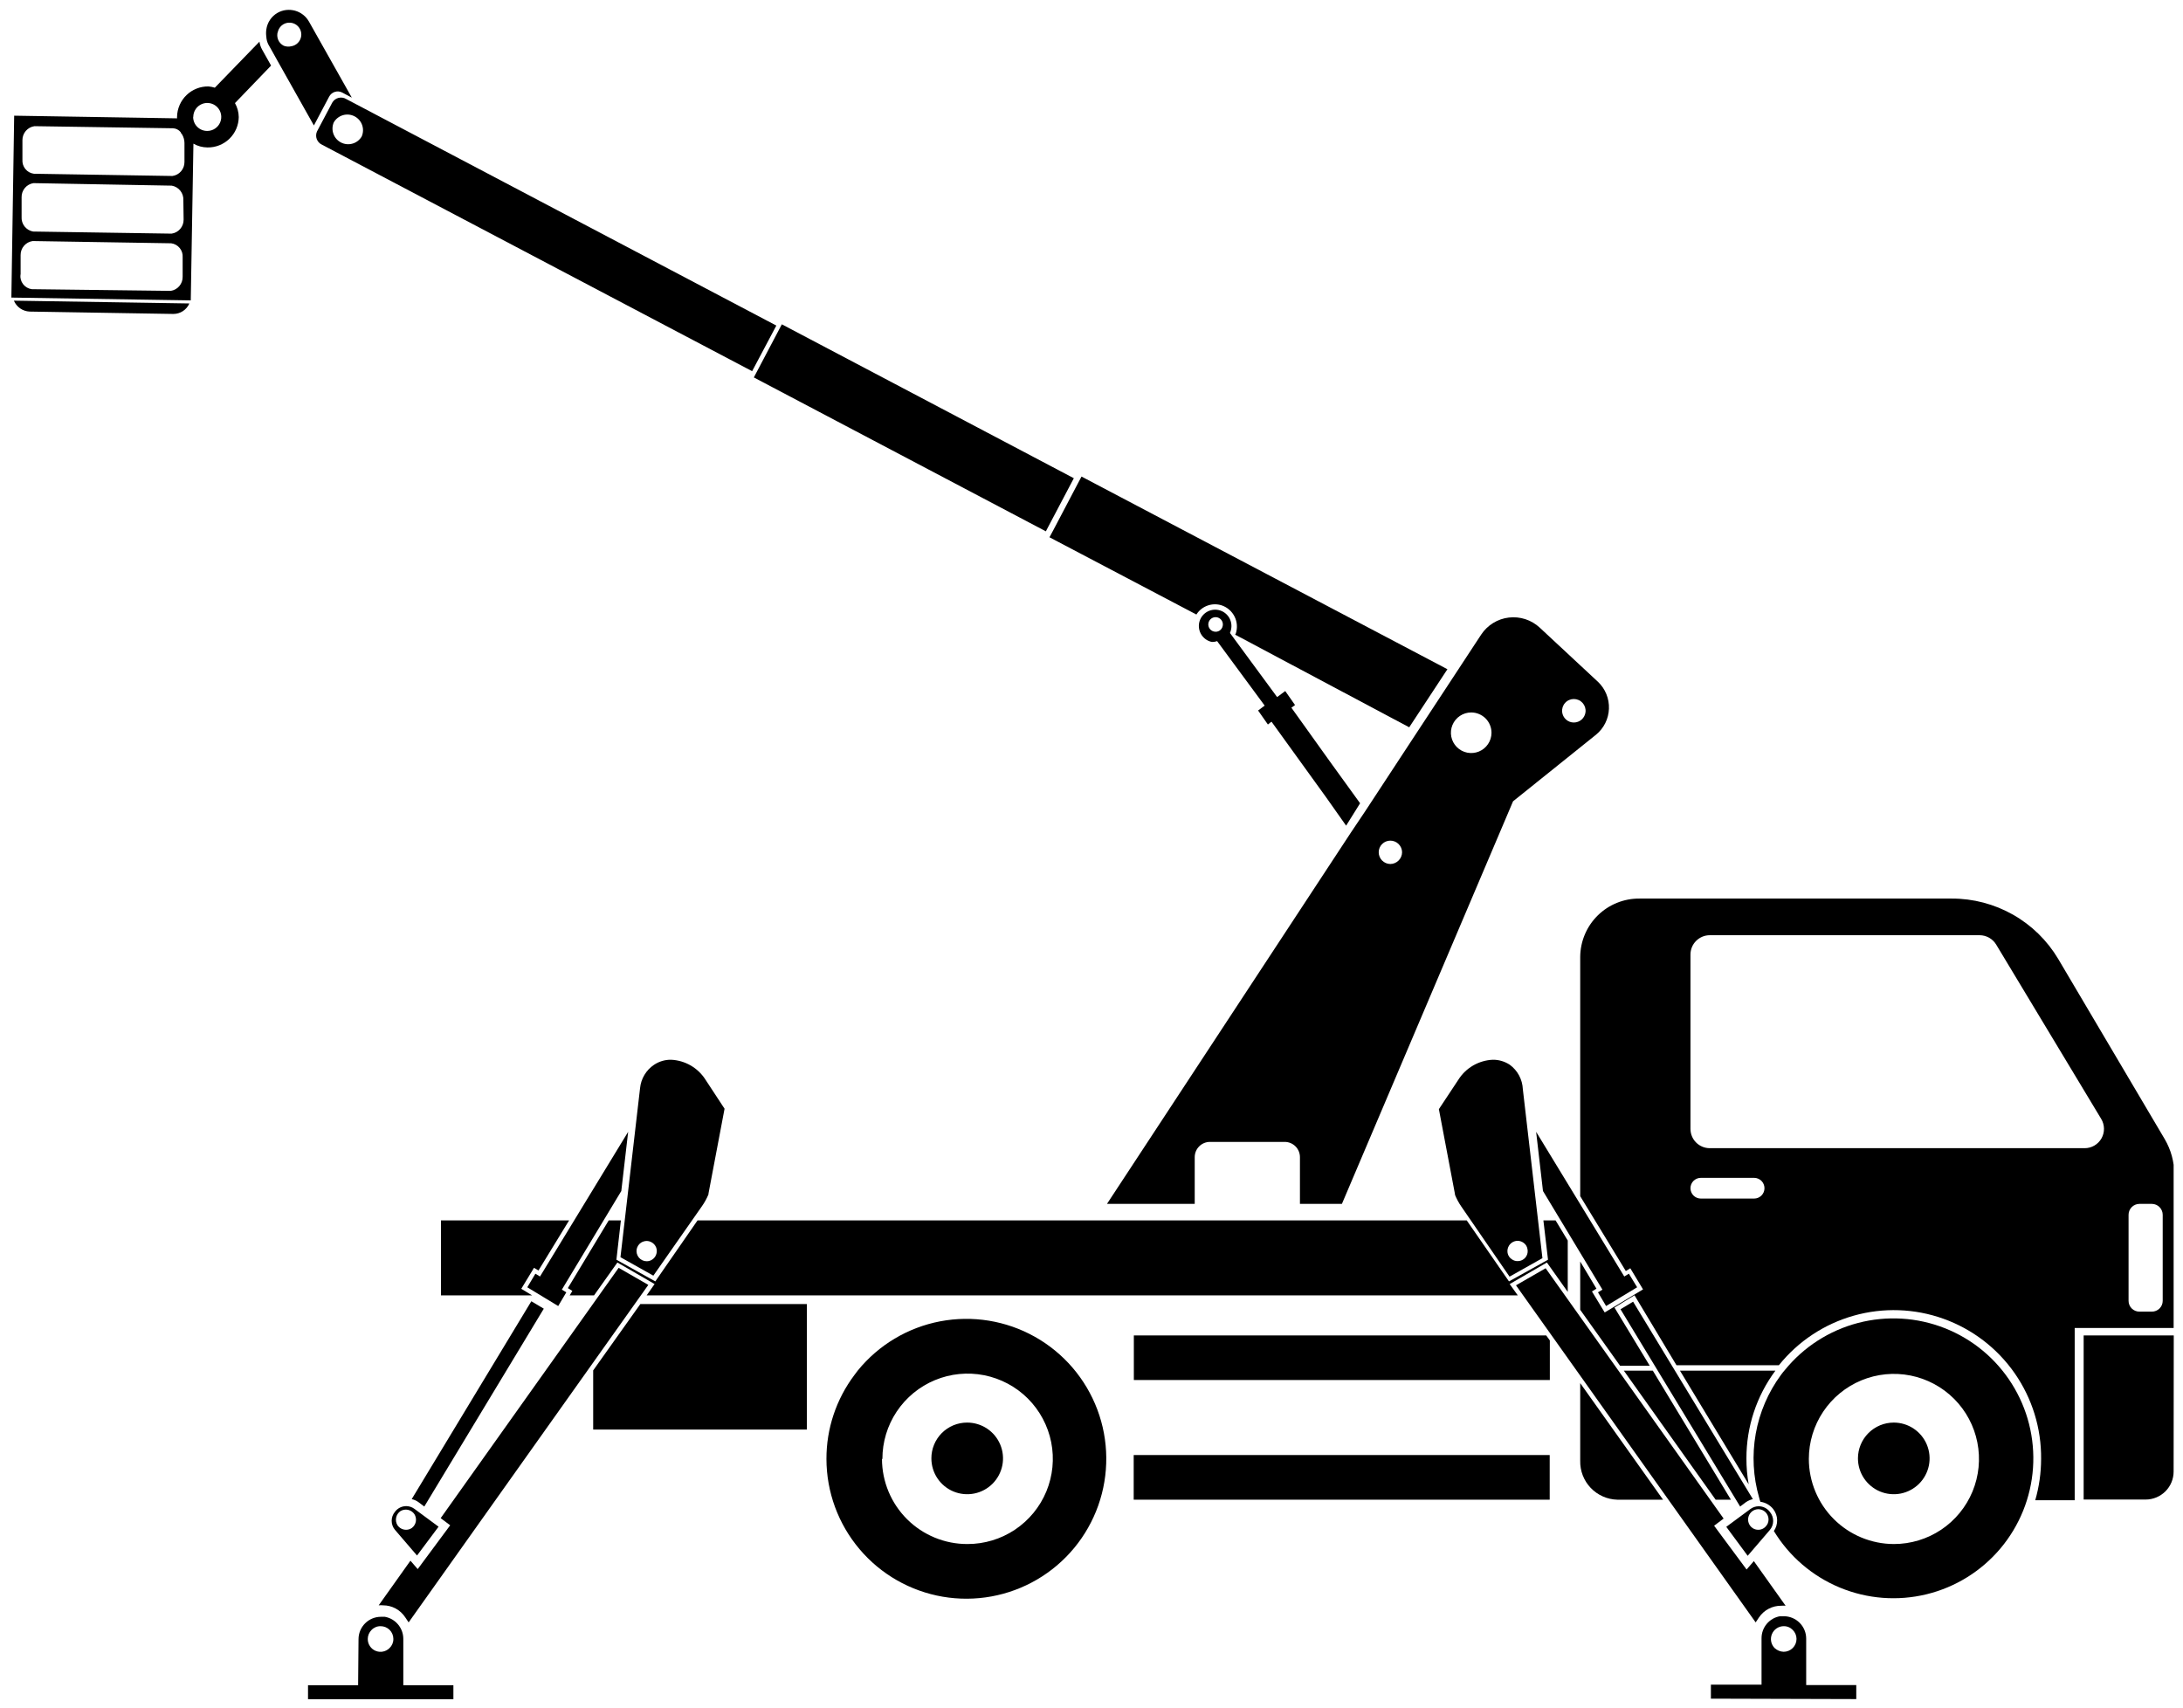
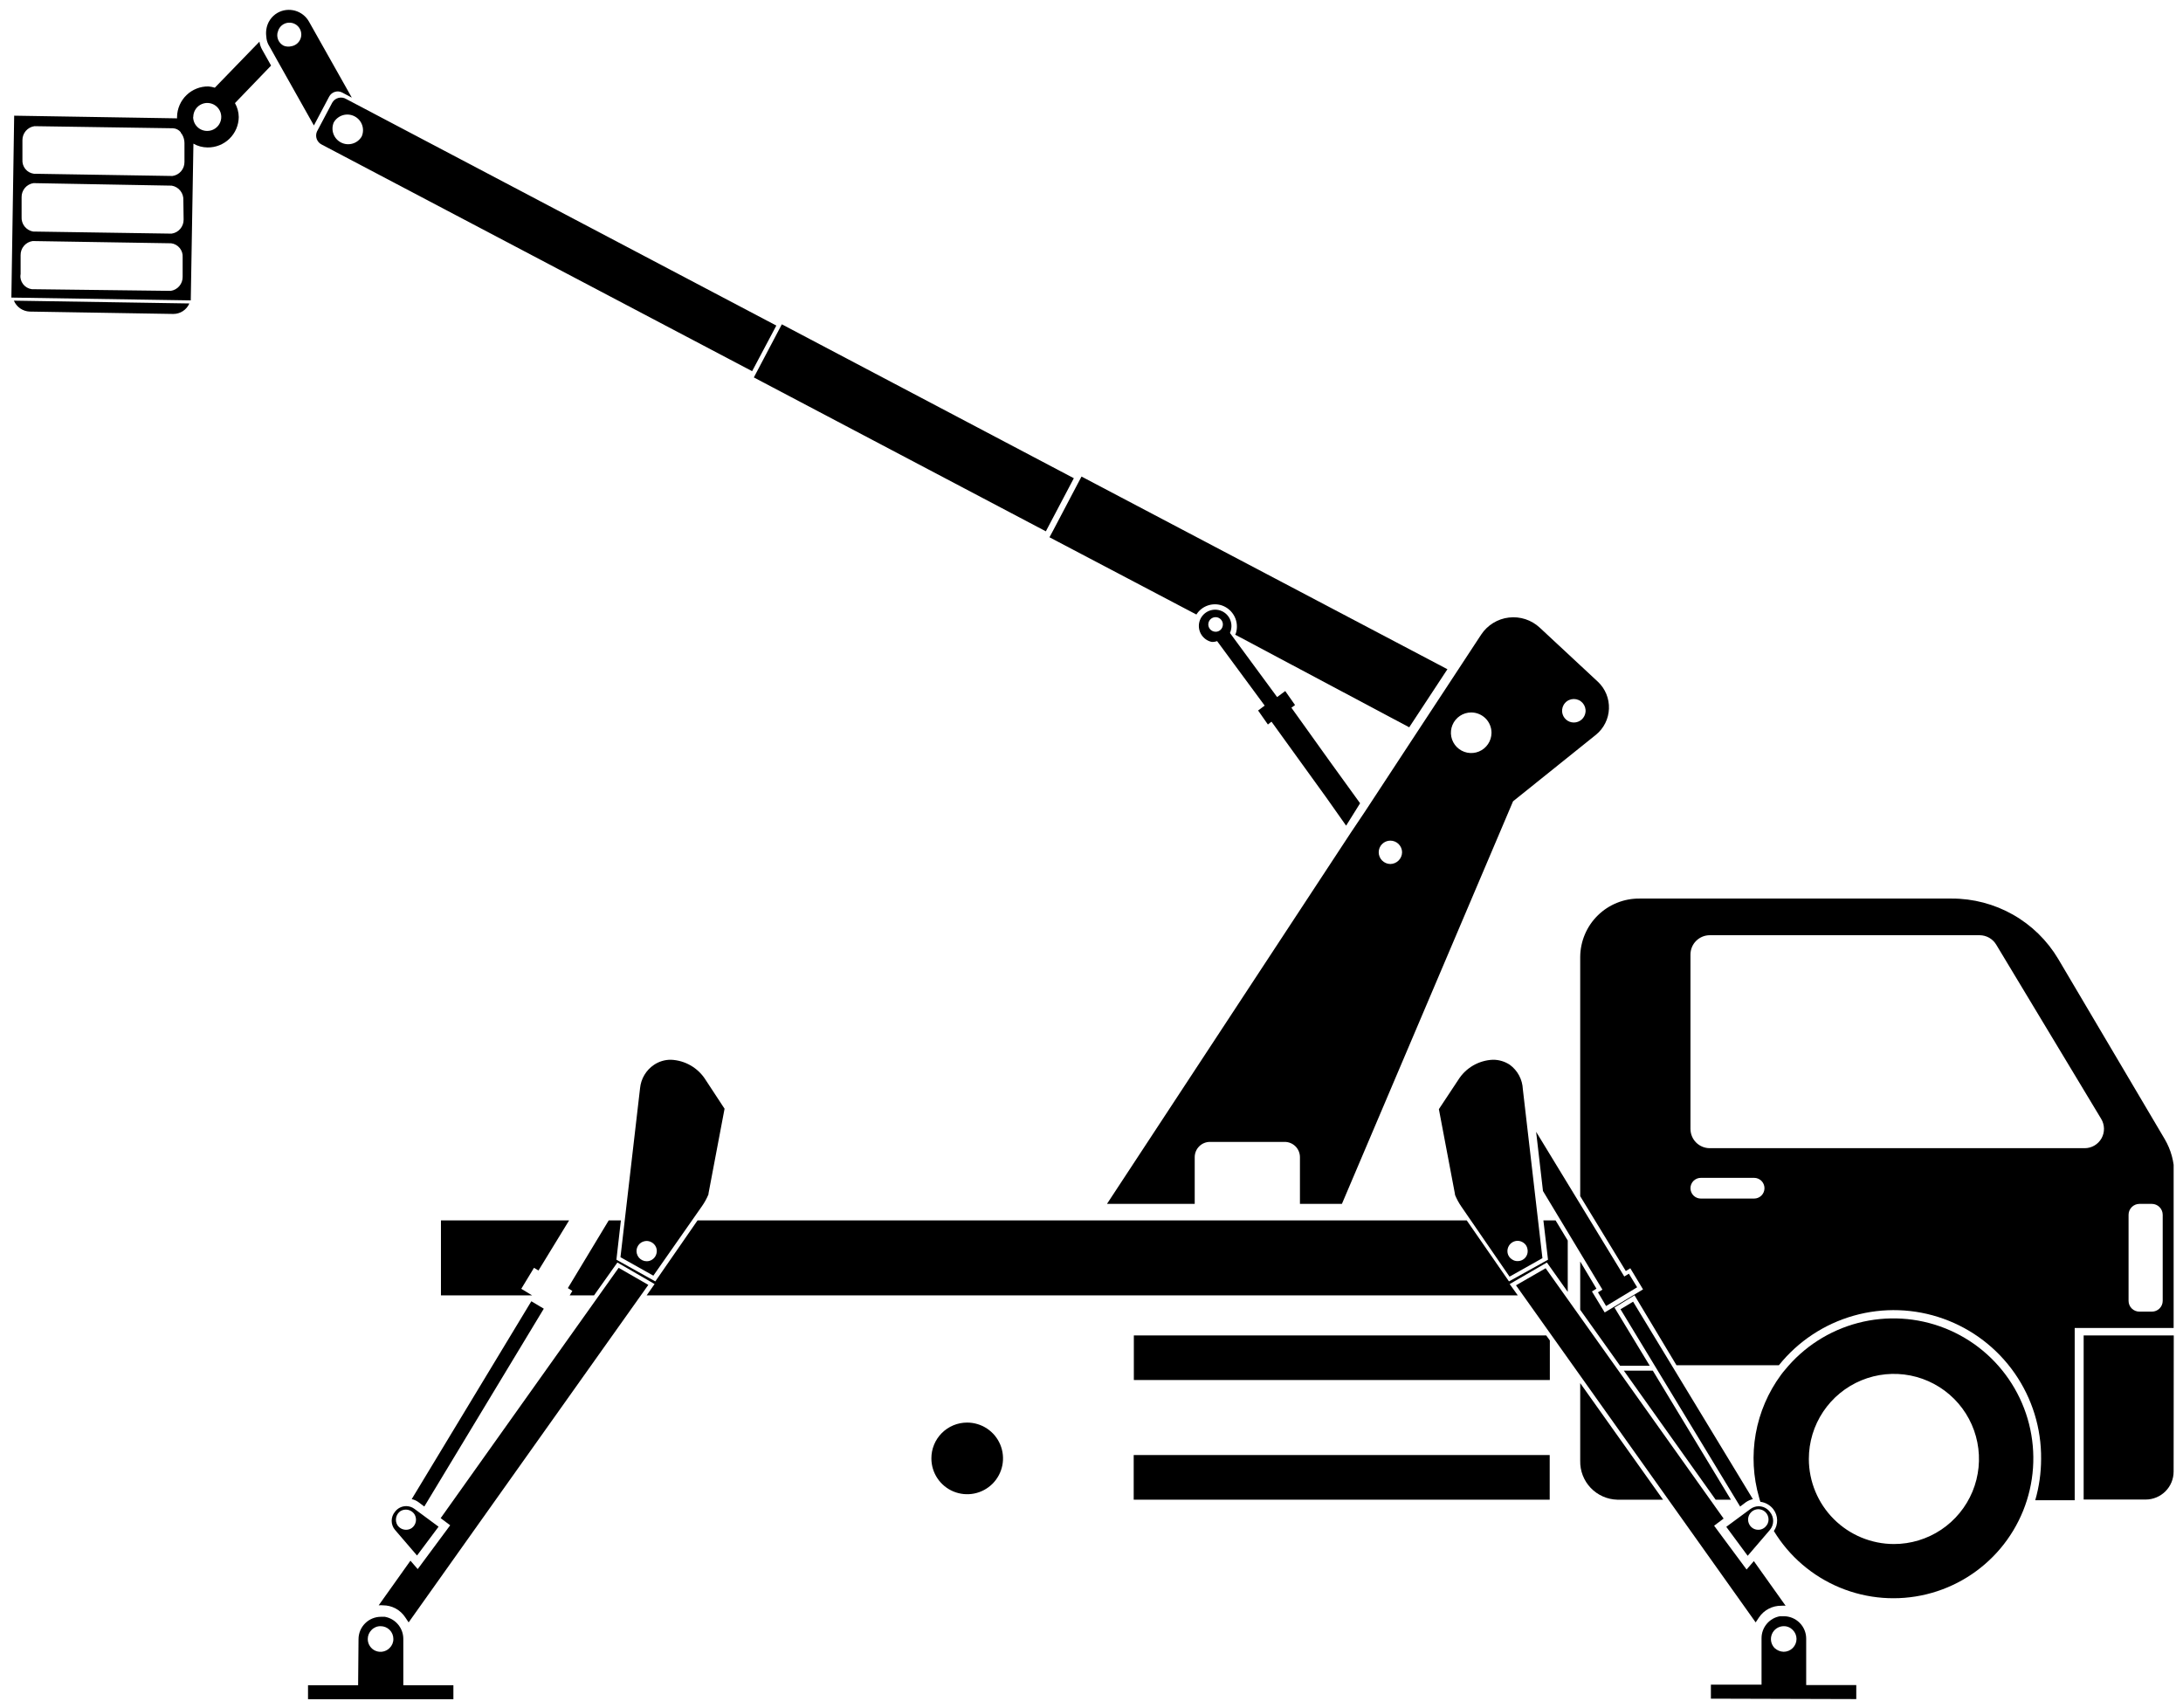
<svg xmlns="http://www.w3.org/2000/svg" width="124" height="97" viewBox="0 0 124 97" fill="none">
  <g clip-path="url(#clip0_90_5978)">
    <path d="M35.069 71.713L33.742 73.581H32.359L32.51 73.326L32.256 73.167L34.577 69.32H35.268L35.014 71.554L37.223 72.786L39.623 69.32H83.314L85.714 72.786L87.931 71.554L87.669 69.32H88.361L89.052 70.465V73.382L87.868 71.713L85.754 72.937L85.833 73.048L86.215 73.581H36.73L37.183 72.937L35.069 71.713Z" fill="black" />
    <path d="M30.332 72.015L29.609 73.207L30.229 73.581H30.102L30.094 73.573V73.581H25.047V69.32H32.327L30.587 72.166L30.332 72.015Z" fill="black" />
-     <path d="M36.373 74.073H45.831V81.203H33.694V77.841L36.373 74.073Z" fill="black" />
    <path d="M91.866 85.185C91.294 85.17 90.751 84.929 90.356 84.515C89.961 84.101 89.747 83.547 89.76 82.975V78.564L94.465 85.185H91.866Z" fill="black" />
    <path d="M98.32 85.185H97.453L92.239 77.857H93.885L98.32 85.185Z" fill="black" />
-     <path d="M100.847 77.857C99.776 79.297 99.199 81.045 99.202 82.84C99.2 83.333 99.242 83.825 99.329 84.31L95.427 77.857H100.847Z" fill="black" />
    <path d="M123.467 83.587C123.467 84.009 123.3 84.413 123.002 84.711C122.703 85.009 122.299 85.177 121.878 85.177H118.357V75.854H123.475L123.467 83.587Z" fill="black" />
    <path d="M100.76 86.965C101.636 88.407 102.949 89.532 104.508 90.178C106.068 90.824 107.792 90.957 109.431 90.558C111.071 90.158 112.541 89.248 113.628 87.957C114.716 86.666 115.364 85.063 115.48 83.38C115.595 81.696 115.172 80.019 114.271 78.593C113.37 77.165 112.039 76.062 110.469 75.443C108.899 74.823 107.173 74.719 105.54 75.146C103.907 75.573 102.453 76.508 101.387 77.817C101.308 77.904 101.236 78 101.165 78.095C100.436 79.085 99.945 80.229 99.73 81.439C99.515 82.65 99.582 83.893 99.925 85.073C99.944 85.152 99.968 85.229 99.996 85.304C100.286 85.343 100.549 85.494 100.728 85.725C100.864 85.902 100.941 86.117 100.946 86.34C100.952 86.563 100.887 86.782 100.76 86.965ZM102.747 82.872C102.747 81.916 103.03 80.982 103.561 80.187C104.092 79.392 104.847 78.773 105.73 78.407C106.613 78.041 107.584 77.946 108.522 78.132C109.459 78.319 110.32 78.779 110.996 79.455C111.672 80.131 112.132 80.992 112.318 81.929C112.505 82.867 112.409 83.838 112.043 84.721C111.678 85.604 111.058 86.359 110.264 86.89C109.469 87.421 108.535 87.704 107.579 87.704C106.298 87.702 105.07 87.192 104.164 86.287C103.258 85.381 102.749 84.153 102.747 82.872Z" fill="black" />
-     <path d="M107.571 80.805C107.973 80.805 108.367 80.925 108.701 81.148C109.036 81.372 109.297 81.69 109.451 82.061C109.605 82.433 109.645 82.842 109.567 83.237C109.488 83.632 109.294 83.994 109.01 84.279C108.725 84.563 108.363 84.757 107.968 84.836C107.573 84.914 107.164 84.874 106.792 84.72C106.421 84.566 106.103 84.305 105.879 83.97C105.656 83.636 105.536 83.242 105.536 82.84C105.536 82.3 105.751 81.783 106.132 81.401C106.514 81.02 107.031 80.805 107.571 80.805Z" fill="black" />
-     <path d="M48.533 78.103C47.498 79.477 46.94 81.152 46.944 82.872C46.946 84.745 47.61 86.558 48.819 87.989C50.027 89.421 51.703 90.379 53.55 90.696C55.396 91.012 57.295 90.666 58.911 89.718C60.528 88.771 61.757 87.283 62.383 85.517C63.009 83.751 62.991 81.821 62.332 80.067C61.673 78.313 60.416 76.848 58.782 75.931C57.149 75.014 55.244 74.704 53.403 75.054C51.563 75.405 49.906 76.395 48.724 77.849L48.533 78.103ZM50.123 82.872C50.121 81.914 50.404 80.977 50.935 80.18C51.467 79.382 52.222 78.761 53.107 78.394C53.992 78.026 54.966 77.93 55.906 78.116C56.845 78.303 57.708 78.764 58.386 79.441C59.063 80.119 59.524 80.982 59.711 81.921C59.897 82.861 59.801 83.835 59.434 84.72C59.066 85.605 58.444 86.361 57.647 86.892C56.85 87.423 55.913 87.706 54.955 87.704C54.319 87.706 53.688 87.583 53.1 87.341C52.511 87.099 51.976 86.744 51.525 86.295C51.074 85.846 50.716 85.313 50.471 84.725C50.227 84.138 50.1 83.508 50.099 82.872H50.123Z" fill="black" />
    <path d="M54.931 80.805C55.334 80.804 55.728 80.922 56.064 81.144C56.4 81.367 56.662 81.684 56.817 82.056C56.972 82.427 57.014 82.837 56.936 83.232C56.858 83.627 56.665 83.991 56.381 84.276C56.097 84.561 55.734 84.756 55.339 84.835C54.944 84.914 54.535 84.874 54.163 84.721C53.79 84.567 53.472 84.306 53.248 83.971C53.024 83.636 52.905 83.243 52.905 82.84C52.904 82.573 52.955 82.309 53.057 82.062C53.158 81.815 53.307 81.591 53.495 81.402C53.684 81.213 53.907 81.063 54.154 80.96C54.4 80.858 54.664 80.805 54.931 80.805Z" fill="black" />
    <path d="M92.844 73.573L95.228 77.547H101.046C102.135 76.19 103.621 75.206 105.295 74.733C106.97 74.26 108.751 74.32 110.389 74.906C112.028 75.492 113.443 76.574 114.438 78.002C115.433 79.429 115.958 81.132 115.94 82.872C115.939 83.665 115.827 84.454 115.607 85.216H117.848V75.433H123.507V66.69C123.503 65.994 123.317 65.312 122.966 64.711L116.91 54.466C116.286 53.419 115.4 52.553 114.339 51.952C113.279 51.352 112.08 51.037 110.862 51.04H93.13C92.691 51.036 92.255 51.118 91.848 51.283C91.441 51.447 91.07 51.69 90.757 51.998C90.444 52.306 90.195 52.672 90.024 53.077C89.853 53.481 89.763 53.915 89.76 54.354V67.945L92.351 72.198L92.605 72.039L93.328 73.239L91.151 74.55L90.427 73.358L90.682 73.199L89.76 71.657V74.399L92.025 77.578H93.71L91.707 74.272L92.844 73.573ZM120.908 69.002C120.908 68.84 120.972 68.683 121.087 68.567C121.201 68.451 121.357 68.385 121.52 68.383H122.235C122.398 68.385 122.554 68.451 122.668 68.567C122.783 68.683 122.847 68.84 122.847 69.002V73.891C122.847 74.053 122.783 74.209 122.668 74.323C122.553 74.438 122.398 74.503 122.235 74.503H121.52C121.358 74.503 121.202 74.438 121.087 74.323C120.972 74.209 120.908 74.053 120.908 73.891V69.002ZM96.023 67.492C96.023 67.415 96.038 67.339 96.067 67.267C96.097 67.196 96.14 67.131 96.195 67.076C96.25 67.022 96.314 66.979 96.386 66.949C96.457 66.919 96.534 66.904 96.611 66.904H99.639C99.716 66.904 99.793 66.919 99.864 66.949C99.936 66.979 100 67.022 100.055 67.076C100.11 67.131 100.153 67.196 100.182 67.267C100.212 67.339 100.227 67.415 100.227 67.492C100.227 67.648 100.165 67.798 100.055 67.908C99.945 68.019 99.795 68.081 99.639 68.081H96.611C96.455 68.081 96.305 68.019 96.195 67.908C96.085 67.798 96.023 67.648 96.023 67.492ZM96.023 54.219C96.023 53.928 96.138 53.649 96.344 53.444C96.55 53.238 96.829 53.122 97.12 53.122H112.451C112.64 53.124 112.825 53.173 112.99 53.266C113.154 53.36 113.291 53.493 113.389 53.655L119.35 63.55C119.452 63.717 119.507 63.907 119.511 64.102C119.515 64.297 119.466 64.49 119.371 64.66C119.275 64.83 119.136 64.971 118.967 65.07C118.799 65.168 118.607 65.22 118.412 65.219H97.12C96.829 65.219 96.55 65.104 96.344 64.898C96.138 64.692 96.023 64.413 96.023 64.122V54.219Z" fill="black" />
    <path d="M88.035 78.389H64.405V75.854H87.828L88.035 76.14V78.389Z" fill="black" />
    <path d="M88.027 82.649H64.397V85.185H88.027V82.649Z" fill="black" />
    <path d="M9.85 17.833L1.68 17.698C1.488 17.689 1.303 17.626 1.145 17.517C0.987 17.407 0.864 17.255 0.789 17.078L10.756 17.237C10.679 17.414 10.553 17.564 10.392 17.67C10.231 17.776 10.043 17.832 9.85 17.833Z" fill="black" />
    <path d="M0.646 16.903L10.836 17.062L10.987 8.16C11.229 8.299 11.503 8.372 11.782 8.375C12.012 8.379 12.241 8.338 12.455 8.253C12.669 8.169 12.865 8.043 13.03 7.883C13.196 7.722 13.328 7.531 13.419 7.32C13.51 7.108 13.559 6.881 13.562 6.65C13.558 6.372 13.484 6.098 13.347 5.856L15.398 3.725L15.167 3.312L14.881 2.803C14.808 2.668 14.759 2.519 14.738 2.366L12.203 4.981C12.086 4.945 11.966 4.921 11.845 4.91C11.614 4.905 11.385 4.947 11.171 5.031C10.956 5.116 10.76 5.241 10.594 5.402C10.428 5.562 10.295 5.753 10.203 5.965C10.111 6.176 10.061 6.404 10.057 6.634C10.053 6.663 10.053 6.693 10.057 6.722L0.805 6.571L0.646 16.903ZM10.979 6.642C10.979 6.485 11.025 6.332 11.113 6.201C11.2 6.07 11.324 5.968 11.47 5.908C11.615 5.848 11.774 5.832 11.929 5.863C12.083 5.894 12.225 5.969 12.336 6.08C12.447 6.192 12.523 6.333 12.553 6.487C12.584 6.641 12.568 6.801 12.508 6.947C12.448 7.092 12.346 7.216 12.215 7.303C12.085 7.391 11.931 7.437 11.774 7.437C11.668 7.438 11.563 7.418 11.465 7.378C11.367 7.338 11.278 7.279 11.204 7.204C11.129 7.13 11.07 7.041 11.03 6.943C10.99 6.845 10.97 6.74 10.971 6.634L10.979 6.642ZM10.478 9.202C10.48 9.394 10.412 9.581 10.286 9.728C10.16 9.874 9.986 9.969 9.795 9.996L1.926 9.869C1.736 9.845 1.563 9.75 1.442 9.602C1.321 9.454 1.261 9.265 1.274 9.074V7.962C1.272 7.769 1.341 7.582 1.466 7.436C1.592 7.289 1.767 7.194 1.958 7.167L9.826 7.286C9.911 7.29 9.994 7.311 10.069 7.35C10.145 7.388 10.211 7.442 10.264 7.509C10.264 7.556 10.319 7.596 10.343 7.636C10.43 7.783 10.477 7.95 10.478 8.121V9.202ZM10.43 12.476C10.432 12.669 10.364 12.856 10.238 13.002C10.113 13.149 9.938 13.244 9.747 13.271L1.878 13.152C1.686 13.117 1.514 13.013 1.393 12.859C1.273 12.705 1.214 12.512 1.227 12.317V11.197C1.224 11.005 1.292 10.819 1.416 10.673C1.54 10.527 1.713 10.431 1.902 10.402L9.755 10.545C9.949 10.578 10.123 10.681 10.245 10.835C10.367 10.99 10.427 11.183 10.415 11.379L10.43 12.476ZM1.171 15.6V14.487C1.169 14.294 1.237 14.107 1.363 13.961C1.489 13.815 1.664 13.719 1.855 13.692L9.723 13.819C9.913 13.843 10.086 13.939 10.207 14.087C10.329 14.235 10.389 14.424 10.375 14.614V15.727C10.377 15.919 10.31 16.105 10.186 16.251C10.062 16.397 9.889 16.493 9.699 16.522L1.807 16.426C1.611 16.401 1.433 16.298 1.313 16.142C1.192 15.986 1.138 15.788 1.163 15.592L1.171 15.6Z" fill="black" />
    <path d="M15.239 2.517L15.525 3.026L15.755 3.439L17.83 7.127L18.696 5.49C18.73 5.425 18.776 5.368 18.832 5.321C18.887 5.275 18.952 5.24 19.022 5.218C19.091 5.197 19.164 5.189 19.237 5.196C19.309 5.204 19.379 5.225 19.443 5.259L19.984 5.546L17.552 1.23C17.467 1.079 17.354 0.947 17.219 0.84C17.083 0.734 16.928 0.655 16.762 0.608C16.595 0.562 16.422 0.549 16.25 0.569C16.079 0.59 15.914 0.644 15.764 0.729C15.592 0.828 15.446 0.964 15.336 1.128C15.226 1.292 15.155 1.479 15.128 1.675C15.108 1.812 15.108 1.951 15.128 2.088C15.135 2.237 15.173 2.383 15.239 2.517ZM15.779 1.826C15.792 1.762 15.814 1.701 15.843 1.643C15.927 1.485 16.071 1.367 16.242 1.315C16.414 1.263 16.599 1.281 16.757 1.365C16.882 1.432 16.983 1.536 17.046 1.663C17.108 1.791 17.129 1.934 17.105 2.074C17.081 2.214 17.014 2.343 16.913 2.442C16.812 2.542 16.683 2.607 16.542 2.629C16.399 2.662 16.25 2.651 16.113 2.597C15.973 2.525 15.862 2.406 15.801 2.261C15.74 2.115 15.732 1.953 15.779 1.802V1.826Z" fill="black" />
    <path d="M42.723 21.084L44.098 18.493L20.254 5.935L19.666 5.625C19.601 5.585 19.528 5.559 19.452 5.548C19.376 5.537 19.299 5.541 19.225 5.56C19.151 5.58 19.081 5.614 19.02 5.66C18.96 5.707 18.909 5.765 18.871 5.832L18.005 7.469C17.945 7.605 17.941 7.759 17.992 7.899C18.044 8.038 18.149 8.152 18.283 8.216L42.723 21.084ZM20.548 7.747C20.435 7.944 20.251 8.09 20.033 8.155C19.816 8.22 19.582 8.2 19.379 8.099C19.176 7.997 19.019 7.822 18.941 7.609C18.863 7.396 18.869 7.161 18.959 6.952C19.072 6.756 19.256 6.61 19.474 6.544C19.691 6.479 19.925 6.499 20.128 6.601C20.331 6.702 20.488 6.877 20.566 7.091C20.644 7.304 20.637 7.538 20.548 7.747Z" fill="black" />
    <path d="M70.16 36.05C70.171 36.026 70.185 36.002 70.199 35.978C70.301 35.662 70.274 35.319 70.126 35.022C69.977 34.725 69.718 34.498 69.405 34.389C69.14 34.301 68.855 34.305 68.592 34.398C68.33 34.492 68.107 34.67 67.958 34.906L59.613 30.518L59.835 30.105L61.21 27.49L61.433 27.069L82.217 38.013L80.047 41.312L70.16 36.05Z" fill="black" />
    <path d="M44.41 18.422L42.82 21.439L59.407 30.18L60.997 27.164L44.41 18.422Z" fill="black" />
    <path d="M69.135 36.416L71.837 40.08L71.463 40.358L72.02 41.153L72.139 41.057L72.226 40.994L75.342 45.309L76.463 46.899L77.257 45.627L75.533 43.243L73.355 40.199L73.562 40.048L73.005 39.253L72.544 39.595L69.866 35.955C69.894 35.888 69.915 35.819 69.929 35.748C69.954 35.629 69.956 35.506 69.933 35.387C69.911 35.267 69.865 35.153 69.799 35.051C69.732 34.95 69.647 34.862 69.546 34.793C69.446 34.724 69.333 34.676 69.214 34.651C69.095 34.626 68.972 34.625 68.853 34.647C68.733 34.67 68.619 34.715 68.517 34.782C68.416 34.848 68.328 34.934 68.259 35.034C68.191 35.135 68.142 35.248 68.117 35.367C68.068 35.607 68.115 35.857 68.249 36.062C68.383 36.268 68.593 36.412 68.832 36.463C68.935 36.467 69.038 36.451 69.135 36.416ZM68.968 35.875C68.887 35.859 68.813 35.819 68.755 35.761C68.698 35.703 68.658 35.629 68.643 35.549C68.627 35.468 68.636 35.385 68.668 35.309C68.7 35.234 68.753 35.169 68.822 35.124C68.89 35.079 68.971 35.056 69.053 35.057C69.135 35.057 69.215 35.083 69.282 35.129C69.35 35.176 69.402 35.241 69.433 35.317C69.463 35.394 69.47 35.477 69.452 35.557C69.442 35.61 69.421 35.661 69.391 35.706C69.361 35.75 69.322 35.789 69.277 35.818C69.232 35.848 69.181 35.868 69.128 35.878C69.075 35.888 69.02 35.887 68.968 35.875Z" fill="black" />
    <path d="M90.769 38.729L87.463 35.653C87.229 35.435 86.951 35.27 86.647 35.171C86.344 35.072 86.022 35.04 85.705 35.078C85.388 35.115 85.083 35.222 84.811 35.39C84.54 35.558 84.308 35.783 84.132 36.05L82.217 38.967L80.19 42.051L77.536 46.096L76.741 47.281L62.879 68.383H67.863V65.728C67.863 65.498 67.954 65.278 68.117 65.115C68.279 64.953 68.499 64.862 68.729 64.862H72.973C73.203 64.862 73.424 64.953 73.586 65.115C73.749 65.278 73.84 65.498 73.84 65.728V68.383H76.224L85.945 45.516L90.658 41.733C90.878 41.553 91.058 41.328 91.184 41.074C91.311 40.819 91.382 40.54 91.392 40.256C91.403 39.972 91.353 39.688 91.245 39.425C91.138 39.162 90.975 38.924 90.769 38.729ZM79.642 48.409C79.64 48.586 79.569 48.754 79.444 48.879C79.319 49.004 79.151 49.075 78.974 49.077C78.799 49.075 78.631 49.004 78.507 48.879C78.384 48.754 78.314 48.585 78.314 48.409C78.314 48.234 78.384 48.066 78.508 47.943C78.631 47.819 78.799 47.75 78.974 47.75C79.15 47.75 79.319 47.819 79.443 47.942C79.568 48.066 79.64 48.234 79.642 48.409ZM84.721 41.63C84.719 41.857 84.65 42.079 84.522 42.268C84.395 42.456 84.214 42.603 84.004 42.689C83.793 42.775 83.561 42.796 83.338 42.751C83.115 42.706 82.911 42.595 82.75 42.434C82.59 42.272 82.481 42.067 82.437 41.844C82.393 41.62 82.417 41.389 82.504 41.179C82.592 40.969 82.739 40.789 82.929 40.663C83.118 40.537 83.341 40.469 83.568 40.469C83.72 40.469 83.871 40.499 84.011 40.558C84.151 40.616 84.279 40.702 84.386 40.809C84.493 40.917 84.578 41.045 84.635 41.186C84.693 41.327 84.722 41.478 84.721 41.63ZM90.062 40.445C90.044 40.609 89.966 40.76 89.844 40.87C89.721 40.98 89.562 41.04 89.398 41.04C89.234 41.04 89.075 40.98 88.952 40.87C88.83 40.76 88.752 40.609 88.734 40.445C88.724 40.352 88.734 40.258 88.762 40.168C88.791 40.079 88.838 39.997 88.901 39.927C88.963 39.857 89.04 39.801 89.126 39.763C89.211 39.725 89.304 39.705 89.398 39.705C89.492 39.705 89.585 39.725 89.67 39.763C89.756 39.801 89.832 39.857 89.895 39.927C89.958 39.997 90.005 40.079 90.034 40.168C90.062 40.258 90.072 40.352 90.062 40.445Z" fill="black" />
    <path d="M99.917 91.869L99.726 92.155L86.112 73.008L87.796 72.039L97.906 86.258L97.366 86.663L99.21 89.151L99.623 88.674L101.427 91.209C101.345 91.202 101.263 91.202 101.181 91.209C100.932 91.206 100.686 91.265 100.466 91.38C100.245 91.495 100.057 91.663 99.917 91.869Z" fill="black" />
    <path d="M105.441 96.511V95.716H102.596V93.077C102.596 92.74 102.462 92.416 102.223 92.178C101.985 91.939 101.661 91.805 101.324 91.805H101.109C100.815 91.856 100.549 92.009 100.357 92.237C100.165 92.466 100.06 92.755 100.06 93.053V95.692H97.183V96.487L105.441 96.511ZM102.047 93.093C102.047 93.287 101.97 93.473 101.833 93.61C101.696 93.747 101.51 93.824 101.316 93.824C101.123 93.818 100.94 93.741 100.799 93.61C100.7 93.507 100.633 93.377 100.606 93.237C100.58 93.097 100.595 92.951 100.65 92.82C100.705 92.688 100.797 92.575 100.915 92.495C101.034 92.415 101.173 92.371 101.316 92.37C101.412 92.368 101.508 92.386 101.597 92.423C101.686 92.46 101.766 92.515 101.833 92.584C101.969 92.719 102.046 92.902 102.047 93.093Z" fill="black" />
    <path d="M87.645 67.651L87.256 64.289L92.263 72.508L92.525 72.349L92.994 73.12L91.23 74.185L90.769 73.406L91.023 73.255L87.645 67.651Z" fill="black" />
    <path d="M92.049 74.367L92.764 73.938L99.567 85.153C99.425 85.186 99.291 85.246 99.17 85.328L98.844 85.574L92.049 74.367Z" fill="black" />
    <path d="M100.537 85.884C100.462 85.782 100.364 85.699 100.251 85.642C100.137 85.585 100.012 85.557 99.885 85.558C99.719 85.562 99.558 85.617 99.424 85.717L98.057 86.727L99.273 88.372L100.529 86.909C100.651 86.767 100.719 86.586 100.721 86.398C100.722 86.211 100.657 86.028 100.537 85.884ZM100.354 86.631C100.303 86.713 100.231 86.78 100.146 86.826C100.061 86.872 99.966 86.895 99.87 86.894C99.756 86.894 99.646 86.861 99.552 86.798C99.449 86.728 99.371 86.627 99.33 86.51C99.288 86.393 99.285 86.265 99.32 86.146C99.356 86.027 99.428 85.922 99.526 85.846C99.625 85.771 99.745 85.728 99.87 85.725C99.985 85.726 100.098 85.759 100.195 85.821C100.324 85.906 100.414 86.04 100.446 86.192C100.477 86.343 100.447 86.501 100.362 86.631H100.354Z" fill="black" />
    <path d="M85.762 60.482C85.477 60.293 85.142 60.193 84.8 60.196C84.405 60.212 84.02 60.324 83.678 60.522C83.336 60.72 83.047 60.998 82.837 61.333L81.732 63.002L82.646 67.826V67.866C82.743 68.104 82.865 68.331 83.012 68.542L85.746 72.516L87.614 71.466L86.501 61.865C86.489 61.594 86.416 61.329 86.289 61.09C86.161 60.85 85.981 60.643 85.762 60.482ZM85.722 70.743C85.775 70.663 85.847 70.597 85.931 70.551C86.016 70.505 86.111 70.481 86.207 70.481C86.317 70.483 86.424 70.516 86.517 70.576C86.582 70.616 86.637 70.669 86.68 70.732C86.722 70.796 86.751 70.867 86.763 70.942C86.78 71.016 86.782 71.094 86.768 71.169C86.755 71.244 86.726 71.315 86.684 71.379C86.657 71.42 86.625 71.457 86.588 71.49C86.481 71.586 86.342 71.637 86.199 71.633C86.088 71.635 85.98 71.601 85.889 71.538C85.823 71.498 85.767 71.445 85.723 71.382C85.679 71.319 85.649 71.248 85.635 71.172C85.607 71.023 85.639 70.87 85.722 70.743Z" fill="black" />
    <path d="M23.211 92.155L23.02 91.869C22.883 91.659 22.696 91.486 22.475 91.366C22.255 91.247 22.007 91.185 21.756 91.186C21.674 91.177 21.592 91.177 21.51 91.186L23.314 88.65L23.727 89.127L25.571 86.639L25.031 86.234L35.141 72.015L36.826 72.984L23.211 92.155Z" fill="black" />
    <path d="M20.342 95.724H17.496V96.519H25.754V95.724H22.909V93.085C22.908 92.787 22.802 92.499 22.61 92.271C22.419 92.043 22.153 91.889 21.86 91.837H21.637C21.47 91.837 21.305 91.87 21.15 91.934C20.996 91.998 20.856 92.091 20.738 92.21C20.62 92.328 20.526 92.468 20.462 92.622C20.398 92.776 20.365 92.942 20.365 93.109L20.342 95.724ZM20.89 93.093C20.891 92.902 20.969 92.719 21.105 92.584C21.171 92.515 21.252 92.46 21.34 92.423C21.429 92.386 21.525 92.368 21.621 92.37C21.813 92.37 21.997 92.446 22.133 92.582C22.268 92.717 22.344 92.901 22.344 93.093C22.346 93.189 22.328 93.285 22.291 93.374C22.254 93.463 22.199 93.543 22.13 93.61C22.029 93.713 21.899 93.783 21.757 93.812C21.616 93.841 21.468 93.827 21.335 93.771C21.201 93.716 21.088 93.621 21.009 93.5C20.929 93.379 20.888 93.237 20.89 93.093Z" fill="black" />
-     <path d="M29.951 73.12L30.412 72.349L30.674 72.508L35.681 64.289L35.292 67.651L31.914 73.255L32.168 73.406L31.707 74.185L29.951 73.12Z" fill="black" />
    <path d="M30.181 73.914L30.889 74.336L24.101 85.574L23.775 85.328C23.659 85.243 23.526 85.183 23.386 85.153L30.181 73.914Z" fill="black" />
    <path d="M24.912 86.719L23.545 85.709C23.412 85.609 23.25 85.554 23.084 85.55C22.957 85.549 22.832 85.578 22.718 85.634C22.605 85.691 22.507 85.774 22.432 85.876C22.313 86.019 22.248 86.199 22.248 86.385C22.248 86.571 22.313 86.751 22.432 86.894L23.688 88.356L24.912 86.719ZM23.386 86.798C23.291 86.861 23.181 86.894 23.068 86.894C22.97 86.894 22.874 86.87 22.788 86.825C22.702 86.779 22.629 86.712 22.575 86.631C22.497 86.502 22.471 86.349 22.502 86.201C22.533 86.054 22.619 85.923 22.742 85.837C22.87 85.757 23.025 85.73 23.173 85.761C23.321 85.792 23.451 85.879 23.537 86.003C23.618 86.13 23.648 86.283 23.62 86.431C23.591 86.579 23.508 86.71 23.386 86.798Z" fill="black" />
    <path d="M39.87 68.518C40.019 68.307 40.144 68.081 40.243 67.842V67.802L41.157 62.978L40.077 61.333C39.866 60.998 39.577 60.72 39.235 60.522C38.893 60.325 38.508 60.212 38.113 60.196C37.771 60.192 37.436 60.292 37.152 60.482C36.929 60.631 36.743 60.827 36.605 61.057C36.468 61.286 36.383 61.543 36.357 61.81L35.244 71.411L37.112 72.46L39.87 68.518ZM36.166 70.95C36.198 70.801 36.286 70.669 36.413 70.584C36.508 70.525 36.618 70.492 36.73 70.489C36.826 70.49 36.921 70.515 37.005 70.561C37.089 70.606 37.161 70.672 37.215 70.751C37.257 70.813 37.286 70.884 37.3 70.957C37.313 71.031 37.312 71.107 37.295 71.18C37.28 71.255 37.251 71.325 37.209 71.388C37.166 71.451 37.112 71.505 37.048 71.546C36.955 71.609 36.844 71.643 36.73 71.641C36.645 71.641 36.561 71.621 36.484 71.584C36.408 71.547 36.34 71.494 36.286 71.428C36.232 71.362 36.194 71.285 36.173 71.202C36.152 71.12 36.15 71.033 36.166 70.95Z" fill="black" />
  </g>
  <defs>
    <clipPath id="clip0_90_5978">
      <rect width="122.821" height="95.964" fill="white" transform="translate(0.647 0.546)" />
    </clipPath>
  </defs>
</svg>